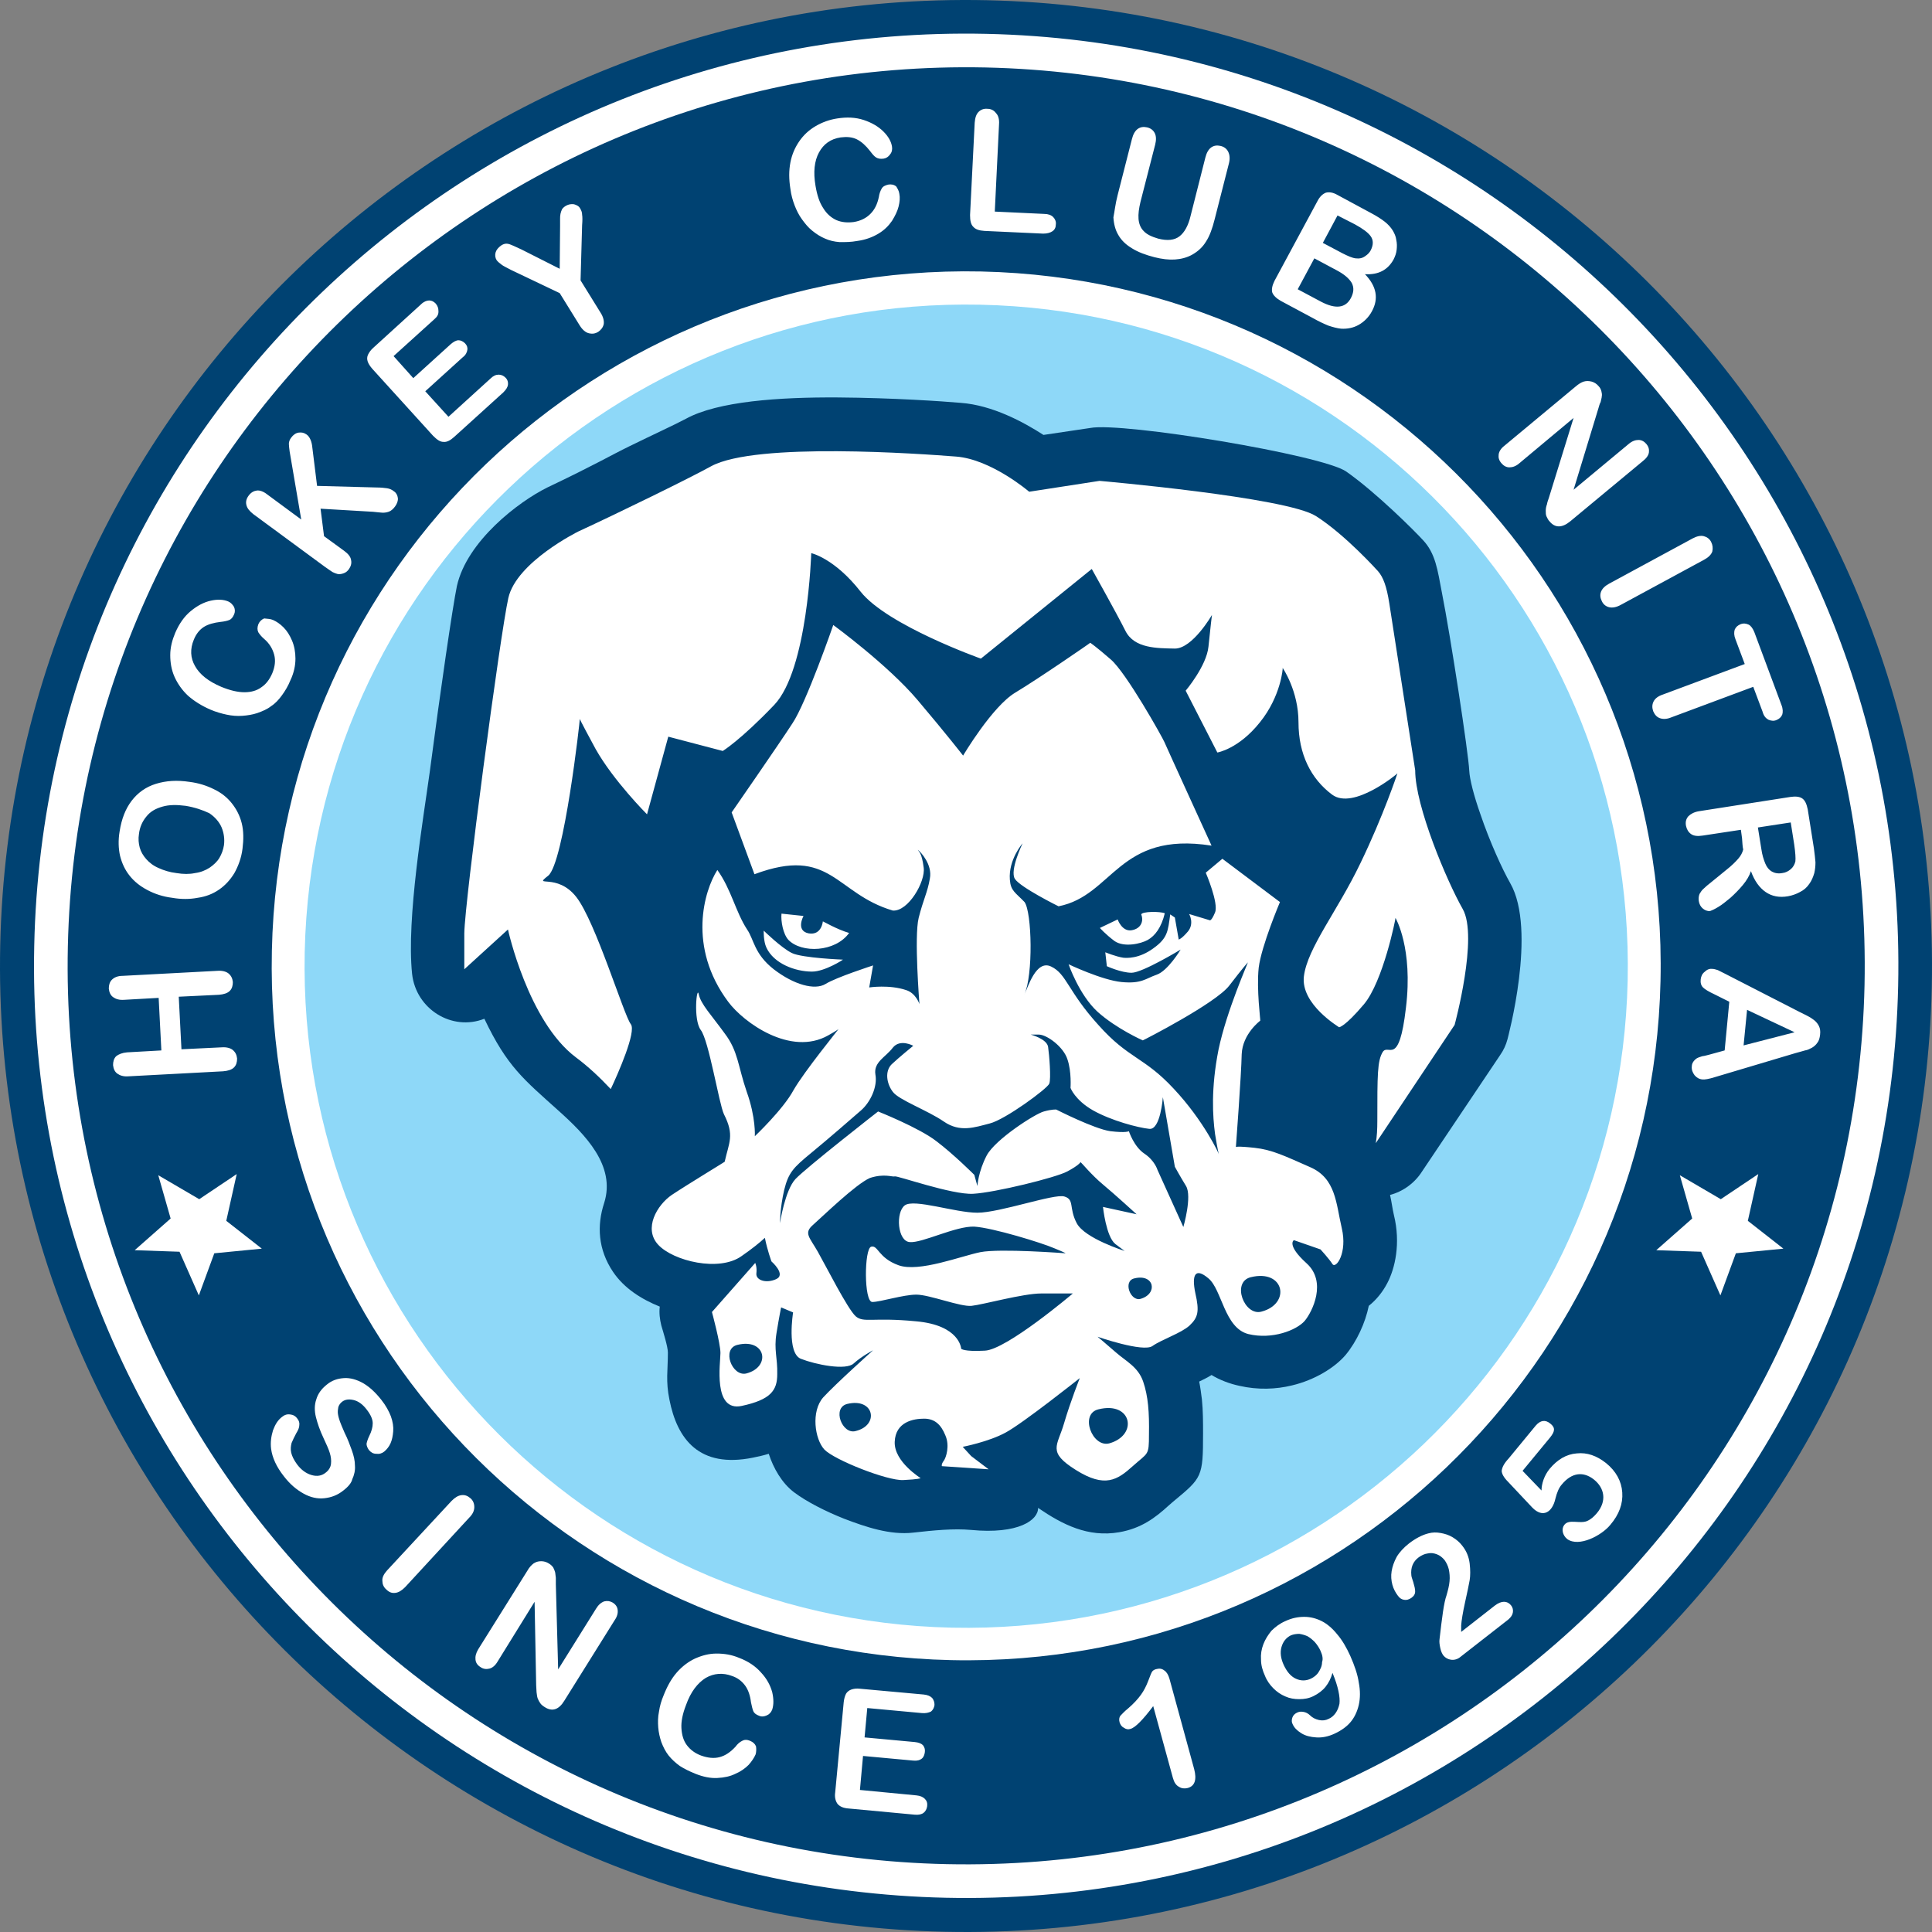
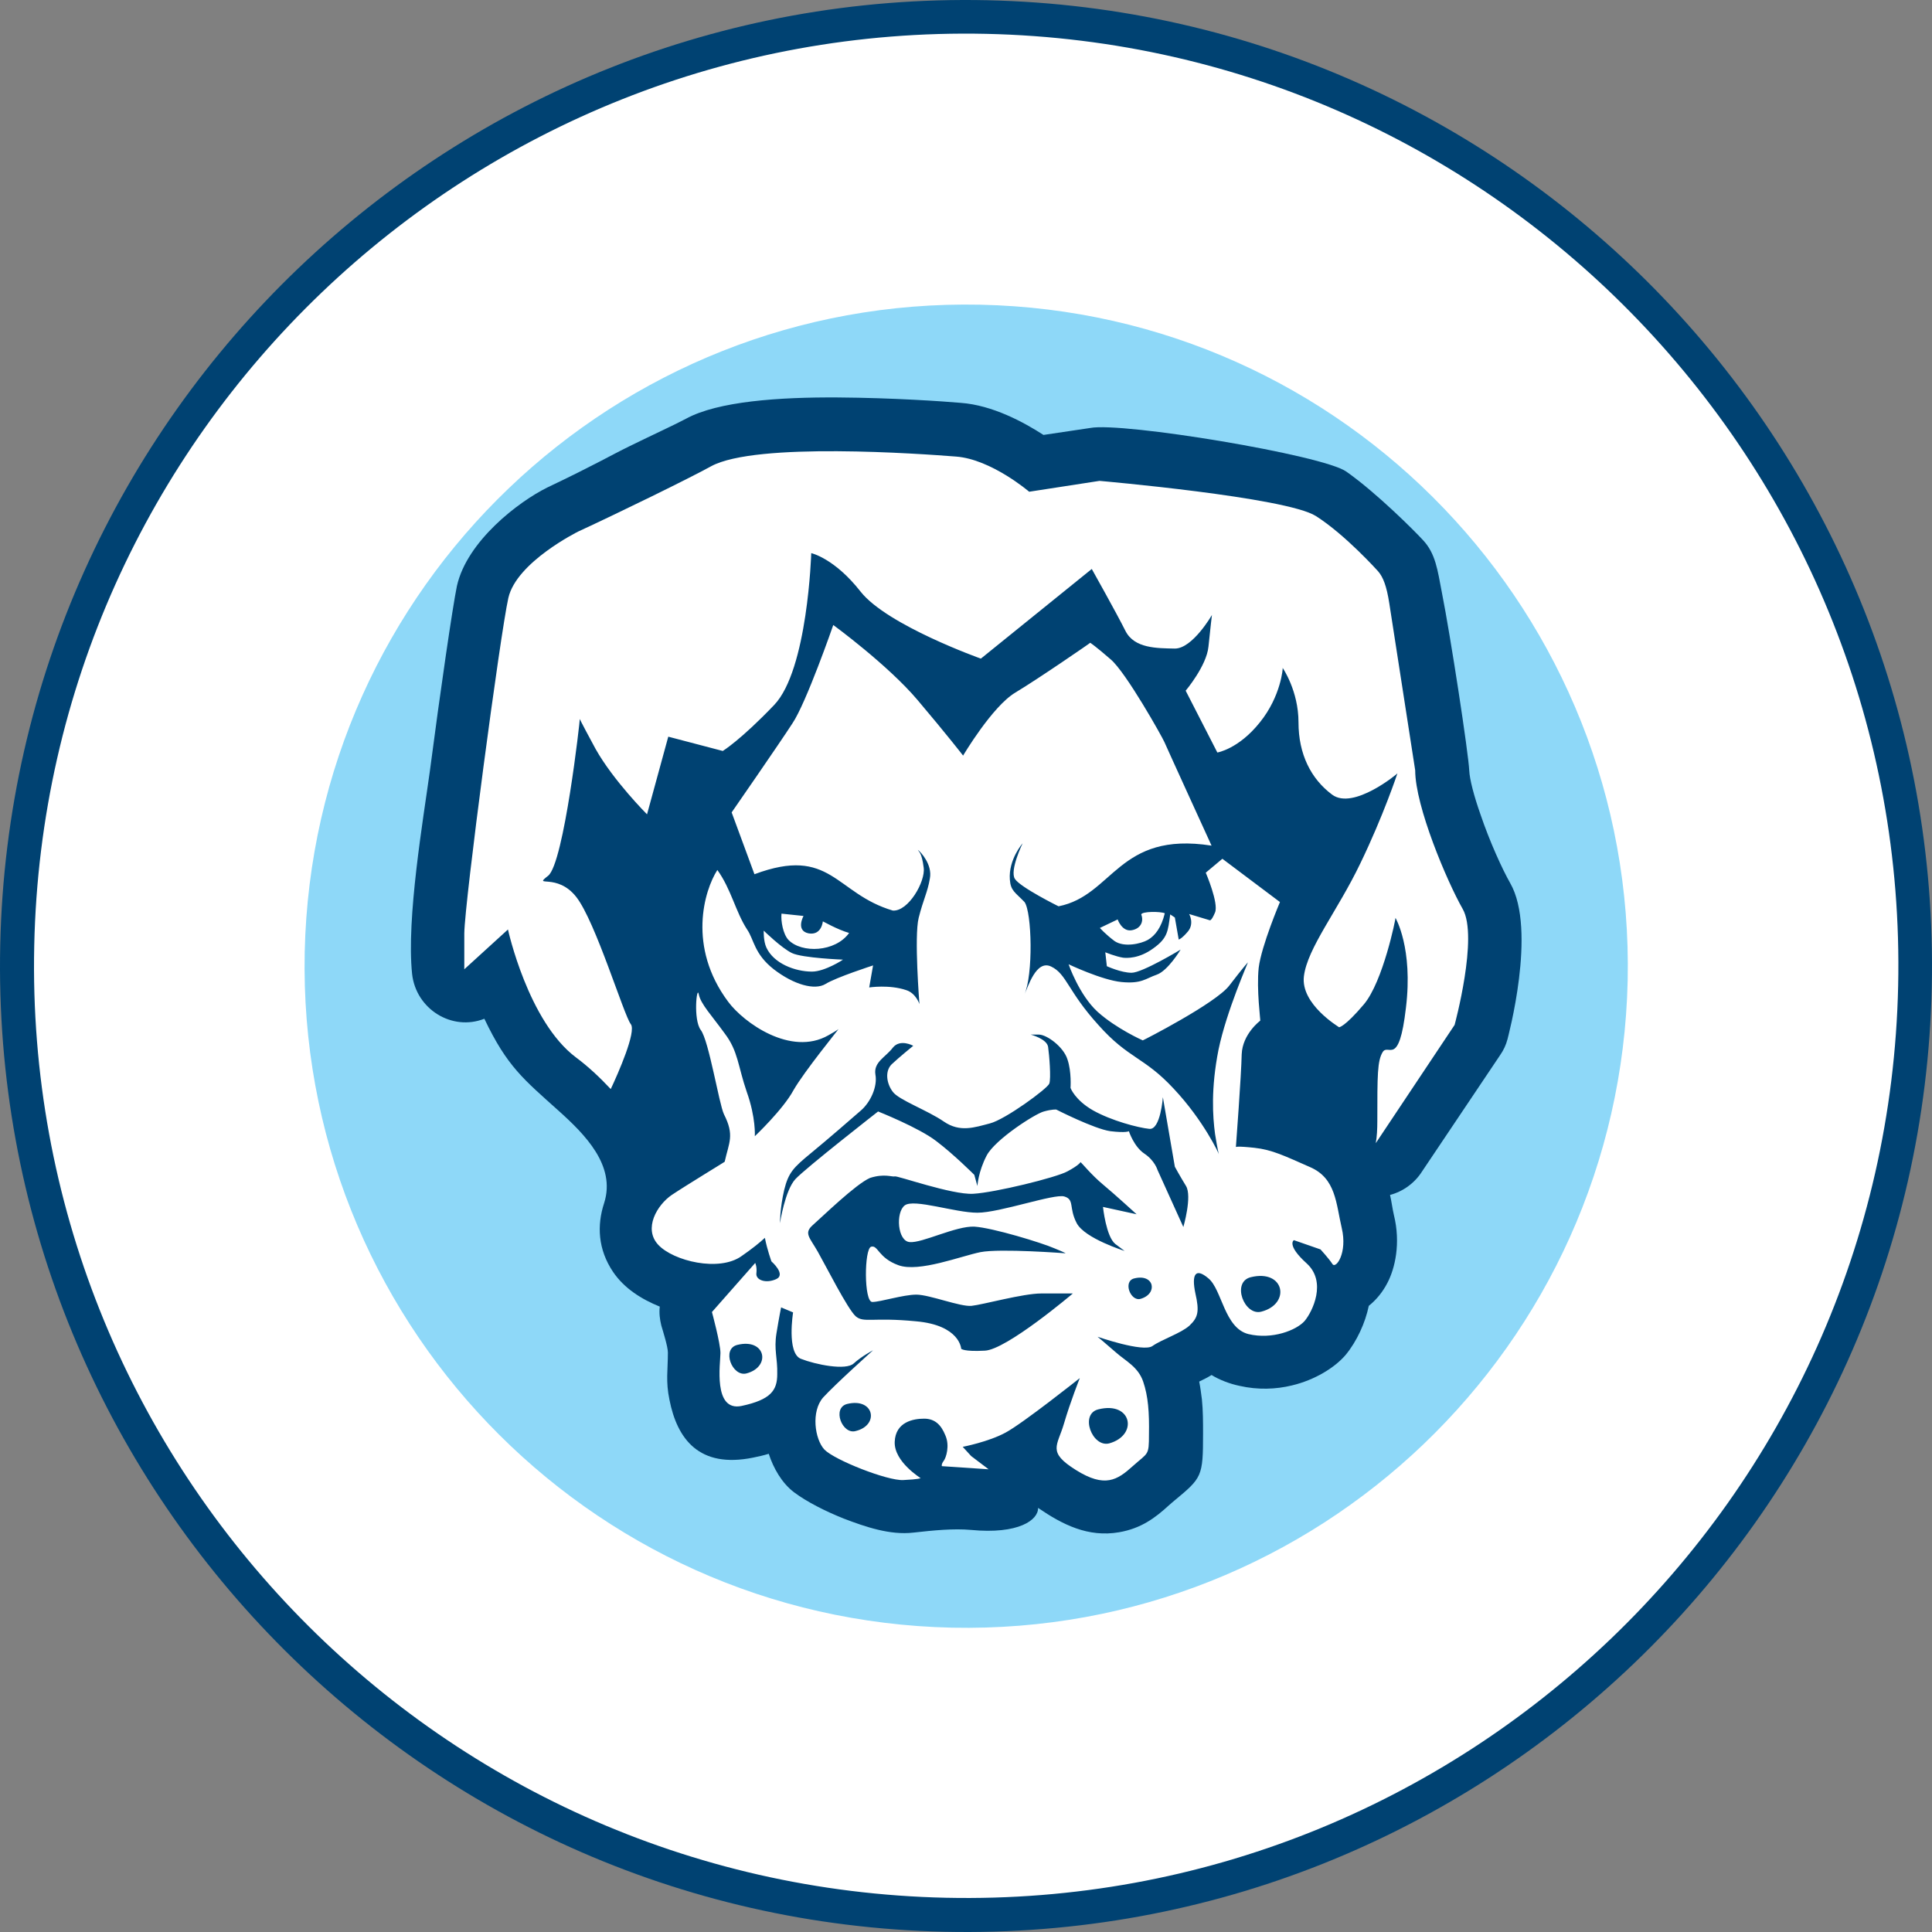
<svg xmlns="http://www.w3.org/2000/svg" width="50" height="50" viewBox="0 0 50 50" fill="none">
  <rect x="0" y="0" width="50" height="50" fill="#808080" stroke="none" />
  <g clip-path="url(#clip0)">
    <path fill-rule="evenodd" clip-rule="evenodd" d="M25.545 0.006C39.334 0.306 50.294 11.755 49.994 25.545C49.694 39.334 38.245 50.294 24.455 49.994C10.676 49.694 -0.294 38.245 0.006 24.455C0.306 10.666 11.755 -0.294 25.545 0.006Z" fill="#004272" />
    <path fill-rule="evenodd" clip-rule="evenodd" d="M25.525 0.876C38.834 1.166 49.414 12.206 49.124 25.515C48.834 38.824 37.794 49.404 24.485 49.114C11.175 48.824 0.596 37.785 0.886 24.475C1.166 11.166 12.216 0.586 25.525 0.876Z" fill="white" />
-     <path fill-rule="evenodd" clip-rule="evenodd" d="M25.505 1.746C38.344 2.026 48.524 12.655 48.254 25.495C47.974 38.334 37.344 48.514 24.505 48.244C11.655 47.974 1.476 37.334 1.756 24.495C2.036 11.655 12.665 1.476 25.505 1.746Z" fill="#004272" />
    <path fill-rule="evenodd" clip-rule="evenodd" d="M25.395 7.026C35.315 7.246 43.194 15.455 42.974 25.385C42.754 35.305 34.535 43.184 24.615 42.964C14.695 42.744 6.816 34.535 7.036 24.605C7.246 14.685 15.465 6.816 25.395 7.026Z" fill="white" />
    <path fill-rule="evenodd" clip-rule="evenodd" d="M25.375 7.886C15.925 7.686 8.096 15.175 7.886 24.635C7.686 34.085 15.175 41.914 24.635 42.124C34.085 42.324 41.914 34.835 42.124 25.375C42.324 15.915 34.825 8.086 25.375 7.886Z" fill="#8ED8F8" />
    <path d="M45.214 26.135L45.124 27.055L46.444 26.715L45.214 26.135ZM44.234 27.295L44.634 27.185L44.754 25.925L44.374 25.735C44.224 25.665 44.124 25.605 44.074 25.555C44.024 25.505 44.004 25.435 44.014 25.345C44.024 25.265 44.054 25.195 44.124 25.145C44.184 25.085 44.254 25.065 44.324 25.075C44.364 25.075 44.414 25.095 44.454 25.105C44.494 25.125 44.554 25.155 44.634 25.195L46.564 26.185C46.624 26.215 46.684 26.245 46.764 26.285C46.844 26.325 46.904 26.365 46.954 26.405C47.004 26.445 47.044 26.495 47.074 26.555C47.104 26.615 47.114 26.685 47.104 26.775C47.094 26.865 47.074 26.935 47.034 26.985C46.994 27.045 46.944 27.085 46.894 27.115C46.834 27.145 46.784 27.175 46.714 27.185C46.654 27.205 46.564 27.225 46.464 27.255L44.384 27.875C44.224 27.925 44.114 27.945 44.044 27.935C43.974 27.925 43.914 27.895 43.854 27.825C43.804 27.755 43.774 27.685 43.784 27.595C43.784 27.545 43.804 27.505 43.824 27.475C43.844 27.445 43.874 27.415 43.904 27.395C43.934 27.375 43.984 27.355 44.054 27.335C44.134 27.325 44.184 27.305 44.234 27.295ZM46.434 21.855L46.344 21.285L45.494 21.415L45.584 21.975C45.604 22.125 45.644 22.245 45.684 22.345C45.724 22.445 45.784 22.515 45.854 22.555C45.924 22.595 46.014 22.615 46.124 22.595C46.214 22.585 46.284 22.545 46.344 22.495C46.404 22.445 46.444 22.375 46.464 22.295C46.474 22.215 46.464 22.065 46.434 21.855ZM45.084 21.695L45.054 21.475L44.064 21.625C43.934 21.645 43.834 21.635 43.764 21.585C43.694 21.535 43.654 21.465 43.634 21.375C43.614 21.275 43.634 21.195 43.694 21.125C43.754 21.065 43.844 21.015 43.964 20.995L46.334 20.625C46.464 20.605 46.574 20.615 46.644 20.665C46.714 20.715 46.754 20.805 46.784 20.945L46.944 21.955C46.964 22.095 46.974 22.215 46.984 22.315C46.984 22.415 46.974 22.505 46.954 22.595C46.924 22.695 46.884 22.795 46.824 22.875C46.764 22.965 46.684 23.035 46.584 23.085C46.494 23.135 46.384 23.175 46.274 23.195C46.044 23.235 45.854 23.195 45.694 23.085C45.534 22.975 45.404 22.795 45.314 22.545C45.274 22.665 45.204 22.785 45.104 22.905C45.004 23.025 44.894 23.135 44.784 23.235C44.664 23.335 44.564 23.415 44.464 23.475C44.364 23.535 44.294 23.565 44.264 23.575C44.224 23.585 44.184 23.575 44.134 23.555C44.094 23.535 44.054 23.505 44.024 23.465C43.994 23.425 43.974 23.375 43.964 23.315C43.954 23.245 43.964 23.185 43.984 23.135C44.014 23.085 44.044 23.035 44.094 22.995C44.134 22.955 44.204 22.895 44.294 22.825L44.674 22.515C44.814 22.405 44.914 22.305 44.984 22.225C45.054 22.145 45.094 22.065 45.114 21.985C45.094 21.905 45.094 21.805 45.084 21.695ZM45.614 18.415L45.374 17.775L43.254 18.565C43.134 18.615 43.034 18.615 42.954 18.585C42.874 18.555 42.824 18.495 42.784 18.405C42.754 18.315 42.754 18.235 42.794 18.155C42.834 18.075 42.914 18.015 43.034 17.975L45.154 17.185L44.914 16.545C44.874 16.445 44.874 16.365 44.894 16.295C44.924 16.225 44.974 16.185 45.044 16.155C45.124 16.125 45.184 16.135 45.254 16.165C45.314 16.195 45.364 16.265 45.404 16.365L46.104 18.245C46.144 18.345 46.144 18.435 46.124 18.495C46.094 18.565 46.044 18.605 45.974 18.635C45.904 18.665 45.834 18.655 45.764 18.625C45.694 18.585 45.644 18.525 45.614 18.415ZM41.644 15.105L43.804 13.935C43.914 13.876 44.014 13.855 44.094 13.876C44.174 13.896 44.244 13.945 44.284 14.025C44.324 14.105 44.334 14.185 44.314 14.275C44.284 14.355 44.214 14.425 44.104 14.485L41.944 15.655C41.834 15.715 41.734 15.735 41.644 15.715C41.564 15.695 41.494 15.645 41.454 15.555C41.414 15.475 41.404 15.395 41.434 15.315C41.464 15.235 41.534 15.165 41.644 15.105ZM41.364 10.576L40.724 12.675L42.144 11.495C42.234 11.416 42.324 11.386 42.404 11.386C42.484 11.386 42.554 11.426 42.604 11.486C42.664 11.556 42.684 11.626 42.674 11.706C42.664 11.786 42.604 11.866 42.514 11.935L40.634 13.495C40.424 13.665 40.244 13.665 40.104 13.495C40.064 13.456 40.044 13.405 40.024 13.366C40.004 13.325 40.004 13.275 40.004 13.216C40.004 13.165 40.014 13.105 40.034 13.056C40.044 12.995 40.064 12.945 40.084 12.886L40.724 10.816L39.324 11.986C39.234 12.066 39.144 12.095 39.064 12.095C38.984 12.095 38.914 12.056 38.855 11.986C38.794 11.915 38.775 11.845 38.785 11.765C38.794 11.685 38.844 11.605 38.934 11.536L40.774 10.006C40.854 9.936 40.924 9.896 40.984 9.876C41.054 9.856 41.114 9.856 41.194 9.876C41.264 9.896 41.324 9.936 41.374 9.996C41.414 10.036 41.434 10.086 41.444 10.126C41.454 10.166 41.464 10.216 41.454 10.256C41.454 10.296 41.434 10.346 41.424 10.406C41.394 10.456 41.384 10.516 41.364 10.576ZM34.615 5.576L34.235 6.286L34.745 6.556C34.885 6.626 34.995 6.676 35.085 6.686C35.175 6.696 35.255 6.686 35.335 6.626C35.395 6.586 35.445 6.536 35.475 6.476C35.545 6.336 35.545 6.216 35.475 6.116C35.405 6.016 35.265 5.916 35.065 5.806L34.615 5.576ZM34.595 6.996L34.015 6.686L33.585 7.486L34.185 7.806C34.565 8.006 34.825 7.976 34.965 7.706C35.035 7.566 35.045 7.446 34.985 7.326C34.915 7.206 34.785 7.096 34.595 6.996ZM33.985 8.236L33.145 7.786C33.025 7.716 32.955 7.646 32.925 7.566C32.905 7.486 32.925 7.386 32.985 7.266L34.095 5.206C34.155 5.086 34.235 5.016 34.315 4.986C34.395 4.966 34.495 4.976 34.615 5.046L35.505 5.526C35.635 5.596 35.745 5.666 35.835 5.736C35.925 5.806 35.995 5.886 36.045 5.966C36.085 6.036 36.125 6.116 36.135 6.206C36.155 6.296 36.155 6.376 36.145 6.466C36.135 6.556 36.105 6.636 36.065 6.716C35.915 6.986 35.675 7.116 35.325 7.096C35.625 7.406 35.685 7.726 35.505 8.056C35.425 8.206 35.305 8.326 35.165 8.406C35.025 8.486 34.865 8.516 34.705 8.506C34.605 8.496 34.495 8.466 34.375 8.426C34.255 8.376 34.125 8.316 33.985 8.236ZM28.925 5.046L29.295 3.596C29.325 3.476 29.375 3.386 29.445 3.336C29.515 3.286 29.595 3.276 29.685 3.296C29.775 3.316 29.845 3.366 29.885 3.446C29.925 3.526 29.925 3.626 29.895 3.746L29.515 5.226C29.475 5.396 29.455 5.536 29.465 5.666C29.475 5.786 29.515 5.896 29.595 5.976C29.675 6.066 29.805 6.126 29.975 6.176C30.215 6.236 30.395 6.216 30.525 6.116C30.655 6.016 30.755 5.836 30.815 5.576L31.195 4.076C31.225 3.956 31.275 3.866 31.345 3.816C31.415 3.766 31.495 3.756 31.585 3.776C31.675 3.796 31.745 3.846 31.785 3.926C31.825 4.006 31.835 4.106 31.805 4.226L31.435 5.676C31.375 5.916 31.305 6.106 31.215 6.246C31.125 6.396 31.005 6.506 30.845 6.596C30.715 6.666 30.565 6.706 30.405 6.716C30.245 6.726 30.075 6.706 29.875 6.656C29.645 6.596 29.455 6.526 29.295 6.426C29.145 6.336 29.025 6.226 28.945 6.086C28.865 5.956 28.825 5.796 28.815 5.626C28.845 5.476 28.865 5.276 28.925 5.046ZM25.855 3.216L25.745 5.476L27.025 5.536C27.125 5.536 27.205 5.566 27.255 5.616C27.305 5.666 27.335 5.736 27.325 5.806C27.325 5.886 27.295 5.946 27.235 5.986C27.175 6.026 27.095 6.046 26.995 6.046L25.475 5.976C25.335 5.966 25.245 5.936 25.185 5.866C25.125 5.806 25.105 5.706 25.105 5.566L25.225 3.176C25.235 3.046 25.265 2.956 25.325 2.896C25.385 2.836 25.465 2.806 25.555 2.816C25.645 2.816 25.725 2.856 25.775 2.926C25.835 2.986 25.865 3.086 25.855 3.216ZM23.275 5.016C23.295 5.116 23.285 5.226 23.255 5.346C23.225 5.466 23.165 5.586 23.085 5.716C22.995 5.846 22.885 5.956 22.735 6.046C22.585 6.136 22.405 6.206 22.185 6.236C22.025 6.266 21.875 6.266 21.735 6.266C21.595 6.256 21.465 6.226 21.355 6.176C21.235 6.126 21.125 6.056 21.015 5.966C20.915 5.886 20.835 5.786 20.755 5.676C20.675 5.566 20.615 5.446 20.565 5.316C20.515 5.186 20.475 5.046 20.455 4.886C20.415 4.636 20.415 4.416 20.455 4.206C20.495 3.996 20.575 3.816 20.685 3.656C20.795 3.496 20.935 3.366 21.105 3.266C21.275 3.166 21.465 3.096 21.665 3.066C21.915 3.026 22.145 3.036 22.355 3.106C22.565 3.176 22.735 3.276 22.865 3.406C22.995 3.536 23.065 3.666 23.085 3.796C23.095 3.866 23.085 3.936 23.035 3.996C22.995 4.056 22.935 4.096 22.865 4.106C22.785 4.116 22.725 4.106 22.675 4.076C22.625 4.046 22.575 3.986 22.515 3.906C22.405 3.766 22.295 3.666 22.175 3.606C22.055 3.546 21.915 3.536 21.755 3.556C21.495 3.596 21.315 3.726 21.195 3.946C21.075 4.166 21.045 4.456 21.105 4.806C21.145 5.046 21.205 5.236 21.305 5.386C21.395 5.536 21.515 5.636 21.645 5.696C21.785 5.756 21.935 5.766 22.095 5.746C22.275 5.716 22.415 5.646 22.525 5.536C22.635 5.426 22.705 5.286 22.745 5.096C22.755 5.016 22.785 4.936 22.815 4.886C22.845 4.826 22.905 4.796 22.995 4.776C23.065 4.766 23.135 4.776 23.195 4.826C23.225 4.876 23.265 4.936 23.275 5.016ZM15.005 8.426L14.485 7.586L13.226 6.986C13.116 6.926 13.025 6.886 12.976 6.846C12.925 6.806 12.886 6.776 12.855 6.736C12.816 6.676 12.806 6.606 12.825 6.536C12.845 6.466 12.896 6.406 12.966 6.356C13.036 6.306 13.105 6.296 13.175 6.316C13.236 6.336 13.345 6.386 13.495 6.456L14.485 6.956L14.495 5.846C14.495 5.776 14.495 5.726 14.495 5.676C14.495 5.626 14.495 5.586 14.505 5.536C14.515 5.496 14.525 5.456 14.545 5.416C14.565 5.386 14.595 5.356 14.645 5.326C14.715 5.286 14.785 5.276 14.855 5.286C14.925 5.306 14.985 5.336 15.015 5.396C15.045 5.446 15.065 5.496 15.065 5.556C15.075 5.616 15.075 5.706 15.065 5.826L15.025 7.256L15.545 8.096C15.615 8.206 15.635 8.306 15.625 8.386C15.605 8.476 15.555 8.536 15.485 8.586C15.405 8.636 15.325 8.646 15.245 8.626C15.155 8.606 15.075 8.536 15.005 8.426ZM11.236 8.266L10.186 9.216L10.696 9.786L11.666 8.906C11.736 8.846 11.806 8.806 11.866 8.806C11.925 8.806 11.986 8.836 12.036 8.886C12.085 8.936 12.105 8.996 12.095 9.056C12.085 9.116 12.056 9.186 11.976 9.246L11.006 10.126L11.606 10.786L12.695 9.796C12.765 9.726 12.835 9.696 12.905 9.696C12.976 9.696 13.036 9.726 13.085 9.776C13.136 9.826 13.155 9.896 13.146 9.956C13.136 10.026 13.095 10.086 13.025 10.156L11.756 11.306C11.656 11.396 11.566 11.446 11.476 11.436C11.386 11.436 11.306 11.376 11.206 11.276L9.636 9.546C9.576 9.476 9.536 9.416 9.516 9.356C9.496 9.296 9.496 9.236 9.526 9.176C9.556 9.116 9.596 9.056 9.666 8.996L10.896 7.876C10.966 7.806 11.046 7.776 11.106 7.776C11.176 7.776 11.226 7.806 11.276 7.856C11.326 7.916 11.346 7.976 11.346 8.036C11.356 8.136 11.316 8.196 11.236 8.266ZM6.916 12.796L7.796 13.445L7.496 11.685C7.486 11.605 7.476 11.536 7.476 11.486C7.476 11.436 7.496 11.376 7.536 11.326C7.586 11.256 7.656 11.206 7.726 11.196C7.806 11.186 7.866 11.196 7.936 11.246C8.006 11.296 8.056 11.396 8.076 11.525L8.206 12.575L9.746 12.616C9.856 12.616 9.946 12.626 10.016 12.636C10.086 12.646 10.146 12.675 10.196 12.716C10.256 12.755 10.286 12.816 10.296 12.886C10.306 12.956 10.276 13.036 10.226 13.105C10.176 13.175 10.116 13.226 10.056 13.245C9.996 13.265 9.926 13.275 9.856 13.265C9.786 13.255 9.716 13.255 9.656 13.245L8.296 13.165L8.386 13.876L8.906 14.255C9.016 14.335 9.076 14.415 9.086 14.495C9.106 14.585 9.076 14.665 9.026 14.735C8.996 14.775 8.956 14.815 8.896 14.835C8.846 14.855 8.786 14.865 8.736 14.855C8.696 14.845 8.646 14.825 8.606 14.805C8.566 14.775 8.496 14.735 8.416 14.675L6.556 13.306C6.456 13.226 6.396 13.155 6.376 13.066C6.356 12.986 6.376 12.905 6.436 12.825C6.496 12.745 6.566 12.706 6.646 12.695C6.716 12.685 6.816 12.716 6.916 12.796ZM7.066 16.045C7.156 16.085 7.246 16.145 7.336 16.235C7.426 16.325 7.496 16.435 7.556 16.575C7.616 16.715 7.646 16.875 7.646 17.045C7.646 17.225 7.606 17.415 7.516 17.605C7.456 17.755 7.376 17.885 7.296 17.995C7.216 18.105 7.126 18.205 7.016 18.275C6.916 18.355 6.796 18.405 6.656 18.455C6.536 18.495 6.406 18.515 6.276 18.525C6.146 18.535 6.006 18.525 5.866 18.495C5.726 18.465 5.586 18.425 5.446 18.365C5.216 18.265 5.026 18.145 4.866 18.005C4.716 17.865 4.596 17.695 4.516 17.515C4.436 17.335 4.406 17.145 4.406 16.955C4.406 16.755 4.456 16.565 4.536 16.375C4.636 16.145 4.766 15.955 4.936 15.815C5.106 15.675 5.276 15.585 5.456 15.545C5.636 15.505 5.786 15.515 5.906 15.565C5.976 15.595 6.016 15.645 6.056 15.705C6.086 15.775 6.086 15.845 6.056 15.905C6.026 15.975 5.986 16.025 5.936 16.045C5.886 16.065 5.806 16.085 5.706 16.095C5.536 16.115 5.386 16.155 5.276 16.225C5.166 16.295 5.076 16.405 5.016 16.555C4.916 16.795 4.926 17.025 5.046 17.235C5.166 17.455 5.396 17.635 5.726 17.775C5.946 17.865 6.146 17.915 6.326 17.915C6.496 17.915 6.646 17.875 6.766 17.785C6.886 17.705 6.976 17.585 7.046 17.425C7.116 17.255 7.136 17.095 7.096 16.945C7.056 16.795 6.976 16.655 6.836 16.535C6.766 16.475 6.726 16.425 6.686 16.365C6.656 16.305 6.656 16.235 6.686 16.155C6.716 16.085 6.766 16.035 6.836 16.005C6.926 16.015 6.996 16.015 7.066 16.045ZM4.806 20.855C4.576 20.825 4.376 20.825 4.206 20.875C4.026 20.925 3.886 21.005 3.786 21.135C3.686 21.255 3.616 21.405 3.596 21.585C3.576 21.705 3.586 21.825 3.616 21.935C3.646 22.045 3.706 22.145 3.786 22.235C3.866 22.325 3.966 22.405 4.106 22.465C4.236 22.525 4.396 22.575 4.566 22.595C4.746 22.625 4.906 22.625 5.046 22.595C5.196 22.575 5.316 22.525 5.426 22.455C5.526 22.385 5.616 22.305 5.676 22.205C5.736 22.105 5.776 21.995 5.796 21.875C5.816 21.715 5.796 21.565 5.736 21.415C5.676 21.275 5.566 21.145 5.416 21.045C5.246 20.965 5.046 20.895 4.806 20.855ZM3.096 21.515C3.146 21.195 3.246 20.935 3.406 20.725C3.566 20.515 3.776 20.365 4.036 20.285C4.296 20.205 4.576 20.185 4.906 20.235C5.146 20.265 5.356 20.335 5.536 20.425C5.726 20.515 5.876 20.635 5.996 20.785C6.116 20.935 6.206 21.105 6.256 21.305C6.306 21.505 6.306 21.725 6.276 21.965C6.246 22.205 6.166 22.415 6.066 22.595C5.956 22.775 5.826 22.915 5.666 23.025C5.506 23.135 5.326 23.205 5.116 23.235C4.906 23.275 4.686 23.275 4.456 23.235C4.216 23.205 4.006 23.135 3.816 23.035C3.626 22.935 3.476 22.815 3.356 22.665C3.236 22.515 3.156 22.345 3.106 22.145C3.066 21.965 3.056 21.745 3.096 21.515ZM3.286 27.235L4.176 27.185L4.106 25.825L3.216 25.875C3.086 25.885 2.996 25.855 2.926 25.805C2.856 25.755 2.826 25.675 2.816 25.585C2.816 25.495 2.836 25.415 2.896 25.355C2.956 25.295 3.046 25.255 3.176 25.255L5.626 25.125C5.756 25.115 5.856 25.145 5.916 25.195C5.986 25.255 6.016 25.325 6.026 25.415C6.026 25.505 6.006 25.585 5.946 25.645C5.886 25.705 5.786 25.735 5.666 25.745L4.626 25.795L4.696 27.155L5.736 27.105C5.866 27.095 5.966 27.125 6.026 27.175C6.096 27.235 6.126 27.305 6.136 27.395C6.136 27.485 6.116 27.565 6.056 27.625C5.996 27.685 5.896 27.715 5.776 27.725L3.326 27.855C3.196 27.865 3.106 27.835 3.036 27.785C2.966 27.735 2.936 27.655 2.926 27.565C2.926 27.475 2.946 27.395 3.006 27.335C3.066 27.285 3.166 27.245 3.286 27.235ZM5.156 31.035L6.126 30.385L5.856 31.595L6.776 32.315L5.546 32.435L5.146 33.525L4.646 32.395L3.486 32.355L4.416 31.535L4.096 30.415L5.156 31.035ZM44.534 31.035L45.504 30.385L45.234 31.595L46.154 32.315L44.924 32.435L44.524 33.525L44.024 32.395L42.864 32.355L43.794 31.535L43.474 30.415L44.534 31.035ZM37.815 42.234L38.684 41.554C38.775 41.484 38.855 41.454 38.924 41.454C38.994 41.454 39.054 41.484 39.104 41.544C39.144 41.594 39.164 41.654 39.154 41.724C39.144 41.794 39.104 41.854 39.034 41.914L37.804 42.874C37.724 42.944 37.635 42.964 37.554 42.954C37.474 42.944 37.404 42.904 37.355 42.844C37.325 42.804 37.294 42.744 37.275 42.654C37.255 42.564 37.245 42.484 37.255 42.424C37.285 42.154 37.315 41.914 37.344 41.714C37.374 41.514 37.404 41.374 37.434 41.294C37.474 41.154 37.505 41.034 37.514 40.924C37.525 40.814 37.514 40.704 37.495 40.614C37.474 40.524 37.434 40.444 37.385 40.374C37.325 40.304 37.264 40.254 37.184 40.224C37.105 40.194 37.025 40.184 36.944 40.204C36.864 40.214 36.785 40.254 36.715 40.304C36.565 40.414 36.505 40.574 36.525 40.764C36.525 40.794 36.544 40.854 36.575 40.944C36.605 41.044 36.624 41.124 36.624 41.184C36.624 41.254 36.594 41.304 36.525 41.354C36.465 41.394 36.404 41.414 36.345 41.404C36.275 41.394 36.225 41.364 36.175 41.294C36.115 41.214 36.065 41.124 36.035 41.014C36.005 40.904 35.995 40.784 36.015 40.664C36.035 40.544 36.075 40.424 36.145 40.294C36.215 40.174 36.325 40.054 36.465 39.944C36.635 39.814 36.804 39.724 36.965 39.684C37.075 39.654 37.175 39.654 37.285 39.674C37.395 39.694 37.495 39.724 37.594 39.784C37.694 39.844 37.775 39.914 37.844 40.004C37.955 40.144 38.014 40.294 38.035 40.464C38.054 40.634 38.054 40.774 38.035 40.894C38.014 41.014 37.974 41.204 37.914 41.474C37.855 41.744 37.825 41.934 37.815 42.064C37.815 42.114 37.815 42.174 37.815 42.234ZM34.175 42.724C34.135 42.634 34.085 42.564 34.025 42.494C33.965 42.434 33.905 42.384 33.835 42.344C33.765 42.314 33.695 42.294 33.625 42.284C33.555 42.284 33.475 42.294 33.405 42.324C33.285 42.384 33.205 42.484 33.165 42.624C33.125 42.764 33.145 42.924 33.225 43.094C33.305 43.264 33.405 43.384 33.535 43.444C33.665 43.504 33.795 43.504 33.925 43.444C34.005 43.404 34.075 43.354 34.125 43.274C34.175 43.194 34.215 43.114 34.215 43.014C34.245 42.934 34.225 42.834 34.175 42.724ZM34.485 43.294C34.445 43.434 34.385 43.554 34.305 43.654C34.225 43.754 34.115 43.834 33.995 43.894C33.875 43.954 33.755 43.974 33.625 43.974C33.495 43.974 33.375 43.954 33.265 43.904C33.145 43.854 33.045 43.784 32.955 43.694C32.865 43.604 32.785 43.494 32.735 43.364C32.675 43.234 32.635 43.094 32.635 42.954C32.625 42.814 32.645 42.684 32.695 42.554C32.745 42.424 32.815 42.314 32.905 42.204C33.005 42.104 33.125 42.014 33.265 41.954C33.435 41.874 33.595 41.844 33.755 41.844C33.915 41.844 34.065 41.884 34.205 41.954C34.345 42.024 34.485 42.144 34.605 42.294C34.735 42.444 34.845 42.634 34.945 42.854C35.055 43.104 35.135 43.334 35.165 43.544C35.205 43.754 35.205 43.944 35.165 44.124C35.125 44.294 35.055 44.444 34.955 44.564C34.855 44.684 34.715 44.784 34.545 44.864C34.375 44.944 34.215 44.974 34.065 44.964C33.915 44.954 33.785 44.924 33.675 44.854C33.565 44.784 33.495 44.714 33.455 44.624C33.425 44.574 33.425 44.514 33.445 44.454C33.465 44.394 33.505 44.354 33.565 44.324C33.625 44.294 33.675 44.294 33.735 44.304C33.795 44.314 33.855 44.344 33.905 44.394C33.965 44.454 34.045 44.494 34.135 44.514C34.225 44.534 34.305 44.524 34.385 44.484C34.455 44.454 34.515 44.404 34.565 44.334C34.615 44.264 34.645 44.184 34.665 44.094C34.685 43.924 34.635 43.654 34.485 43.294ZM30.355 46.014L29.845 44.154C29.575 44.514 29.375 44.714 29.255 44.744C29.195 44.764 29.145 44.754 29.085 44.714C29.025 44.684 28.995 44.634 28.975 44.574C28.955 44.504 28.965 44.444 28.995 44.404C29.035 44.364 29.095 44.294 29.195 44.214C29.335 44.094 29.445 43.974 29.525 43.864C29.605 43.754 29.665 43.634 29.715 43.504C29.765 43.374 29.795 43.294 29.815 43.264C29.835 43.234 29.875 43.204 29.935 43.194C30.005 43.174 30.075 43.184 30.135 43.234C30.195 43.274 30.235 43.344 30.265 43.444L30.905 45.784C30.975 46.054 30.925 46.224 30.735 46.274C30.655 46.294 30.575 46.284 30.515 46.244C30.435 46.204 30.385 46.124 30.355 46.014ZM23.855 44.334L22.445 44.204L22.375 44.964L23.675 45.084C23.775 45.094 23.845 45.124 23.885 45.164C23.925 45.214 23.945 45.274 23.935 45.344C23.925 45.414 23.905 45.474 23.855 45.514C23.805 45.554 23.735 45.574 23.635 45.564L22.335 45.444L22.255 46.324L23.715 46.464C23.815 46.474 23.885 46.504 23.935 46.554C23.985 46.604 24.005 46.664 23.995 46.744C23.985 46.814 23.955 46.874 23.905 46.914C23.855 46.954 23.775 46.974 23.675 46.964L21.965 46.804C21.825 46.794 21.735 46.754 21.675 46.684C21.625 46.614 21.595 46.514 21.615 46.384L21.835 44.054C21.845 43.964 21.865 43.894 21.895 43.834C21.925 43.784 21.975 43.744 22.035 43.724C22.095 43.704 22.165 43.694 22.255 43.704L23.905 43.854C24.005 43.864 24.075 43.894 24.125 43.944C24.165 43.994 24.185 44.054 24.185 44.124C24.175 44.194 24.145 44.254 24.095 44.294C24.035 44.324 23.955 44.344 23.855 44.334ZM19.555 45.404C19.515 45.494 19.455 45.584 19.375 45.674C19.285 45.764 19.175 45.844 19.035 45.904C18.895 45.974 18.745 46.004 18.565 46.014C18.385 46.024 18.195 45.984 17.995 45.904C17.845 45.844 17.705 45.774 17.595 45.704C17.485 45.624 17.385 45.534 17.305 45.434C17.225 45.334 17.165 45.214 17.115 45.084C17.075 44.964 17.045 44.834 17.035 44.704C17.025 44.574 17.025 44.434 17.055 44.294C17.075 44.154 17.115 44.014 17.175 43.874C17.265 43.644 17.375 43.444 17.515 43.284C17.655 43.124 17.815 43.004 17.985 42.924C18.165 42.844 18.345 42.794 18.545 42.794C18.745 42.794 18.935 42.824 19.125 42.904C19.365 42.994 19.555 43.124 19.695 43.284C19.845 43.444 19.935 43.614 19.985 43.794C20.025 43.974 20.025 44.114 19.985 44.244C19.955 44.314 19.915 44.364 19.845 44.394C19.775 44.424 19.715 44.434 19.645 44.404C19.565 44.374 19.515 44.334 19.495 44.284C19.475 44.234 19.455 44.154 19.435 44.054C19.415 43.884 19.365 43.734 19.285 43.624C19.205 43.514 19.095 43.424 18.945 43.374C18.705 43.284 18.475 43.304 18.265 43.424C18.055 43.554 17.875 43.784 17.755 44.124C17.665 44.354 17.625 44.554 17.635 44.724C17.645 44.894 17.685 45.044 17.775 45.164C17.865 45.284 17.985 45.374 18.145 45.434C18.315 45.494 18.475 45.514 18.625 45.474C18.775 45.434 18.905 45.344 19.035 45.204C19.085 45.134 19.145 45.084 19.205 45.054C19.255 45.024 19.325 45.014 19.415 45.054C19.485 45.084 19.535 45.124 19.565 45.194C19.575 45.254 19.575 45.334 19.555 45.404ZM14.385 41.004L14.445 43.204L15.425 41.634C15.485 41.534 15.555 41.474 15.635 41.444C15.715 41.424 15.785 41.434 15.855 41.474C15.935 41.524 15.975 41.584 15.985 41.664C15.995 41.744 15.975 41.834 15.905 41.934L14.605 44.014C14.465 44.244 14.296 44.304 14.105 44.184C14.056 44.154 14.015 44.124 13.986 44.084C13.956 44.044 13.935 44.004 13.915 43.954C13.896 43.904 13.896 43.844 13.886 43.794C13.886 43.734 13.876 43.674 13.876 43.614L13.835 41.454L12.876 43.004C12.816 43.104 12.745 43.164 12.665 43.184C12.585 43.204 12.505 43.194 12.435 43.144C12.355 43.094 12.316 43.034 12.306 42.954C12.296 42.874 12.316 42.784 12.376 42.684L13.646 40.654C13.695 40.564 13.755 40.504 13.806 40.464C13.866 40.424 13.925 40.404 14.005 40.404C14.075 40.404 14.146 40.424 14.206 40.464C14.255 40.494 14.286 40.524 14.316 40.564C14.335 40.604 14.355 40.644 14.365 40.684C14.375 40.724 14.375 40.774 14.385 40.834C14.385 40.884 14.385 40.944 14.385 41.004ZM10.016 40.644L11.686 38.844C11.776 38.754 11.855 38.704 11.945 38.694C12.036 38.684 12.105 38.714 12.175 38.774C12.245 38.834 12.275 38.914 12.275 39.004C12.275 39.094 12.236 39.184 12.146 39.274L10.486 41.074C10.396 41.164 10.316 41.214 10.226 41.224C10.136 41.234 10.066 41.204 9.996 41.134C9.926 41.074 9.896 40.994 9.896 40.914C9.886 40.824 9.936 40.734 10.016 40.644ZM8.886 38.574C8.736 38.694 8.576 38.754 8.396 38.774C8.216 38.794 8.036 38.754 7.856 38.654C7.676 38.554 7.506 38.414 7.346 38.205C7.156 37.965 7.046 37.724 7.016 37.495C6.996 37.334 7.016 37.175 7.066 37.014C7.126 36.855 7.196 36.745 7.306 36.664C7.366 36.614 7.436 36.594 7.506 36.605C7.586 36.614 7.646 36.645 7.696 36.715C7.736 36.764 7.756 36.825 7.746 36.885C7.746 36.944 7.716 37.014 7.666 37.094C7.616 37.184 7.576 37.275 7.546 37.344C7.526 37.425 7.516 37.505 7.536 37.594C7.556 37.684 7.606 37.785 7.686 37.895C7.796 38.044 7.926 38.135 8.066 38.175C8.206 38.215 8.326 38.194 8.426 38.114C8.506 38.054 8.556 37.974 8.566 37.885C8.576 37.794 8.566 37.705 8.536 37.605C8.506 37.505 8.446 37.374 8.376 37.224C8.276 37.014 8.216 36.834 8.176 36.675C8.136 36.514 8.136 36.355 8.186 36.215C8.226 36.075 8.316 35.945 8.456 35.835C8.586 35.725 8.736 35.675 8.906 35.665C9.066 35.655 9.236 35.705 9.396 35.795C9.566 35.895 9.716 36.035 9.866 36.224C9.986 36.374 10.066 36.525 10.116 36.654C10.166 36.794 10.186 36.925 10.176 37.044C10.166 37.164 10.146 37.264 10.106 37.355C10.066 37.444 10.006 37.514 9.946 37.565C9.886 37.614 9.816 37.635 9.736 37.624C9.656 37.624 9.596 37.584 9.546 37.525C9.506 37.465 9.486 37.414 9.486 37.364C9.496 37.315 9.516 37.245 9.556 37.164C9.616 37.044 9.646 36.934 9.646 36.834C9.646 36.734 9.596 36.614 9.486 36.474C9.386 36.344 9.276 36.264 9.156 36.234C9.036 36.205 8.936 36.215 8.856 36.275C8.806 36.315 8.776 36.355 8.756 36.414C8.746 36.465 8.736 36.535 8.746 36.594C8.756 36.664 8.776 36.724 8.796 36.785C8.816 36.844 8.856 36.934 8.916 37.075C8.996 37.234 9.056 37.395 9.106 37.535C9.156 37.675 9.186 37.804 9.186 37.934C9.196 38.054 9.166 38.175 9.116 38.285C9.096 38.374 9.016 38.474 8.886 38.574ZM39.044 37.745L39.744 36.895C39.864 36.755 39.994 36.734 40.124 36.844C40.264 36.955 40.234 37.054 40.114 37.205L39.404 38.065L39.894 38.574C39.894 38.404 39.964 38.184 40.104 38.014C40.304 37.775 40.534 37.635 40.804 37.614C41.074 37.584 41.324 37.675 41.564 37.864C41.824 38.075 41.964 38.334 41.984 38.624C42.004 38.914 41.904 39.194 41.674 39.464C41.444 39.744 40.864 40.044 40.564 39.834C40.434 39.734 40.404 39.564 40.484 39.464C40.604 39.304 40.884 39.444 41.074 39.364C41.184 39.314 41.254 39.244 41.324 39.164C41.594 38.844 41.524 38.504 41.244 38.285C40.984 38.084 40.684 38.094 40.414 38.425C40.344 38.505 40.294 38.624 40.254 38.784C40.174 39.144 39.924 39.294 39.654 39.014L39.024 38.344C38.914 38.234 38.864 38.135 38.864 38.065C38.874 37.974 38.924 37.874 39.044 37.745Z" fill="white" />
    <path fill-rule="evenodd" clip-rule="evenodd" d="M37.314 15.325C37.544 16.485 38.004 19.495 38.024 19.945C38.034 20.165 38.144 20.595 38.314 21.075C38.554 21.785 38.884 22.505 39.084 22.855C39.784 24.075 39.014 26.885 39.014 26.895C38.974 27.045 38.914 27.175 38.824 27.305L36.804 30.315C36.614 30.615 36.314 30.835 35.974 30.925C36.014 31.095 36.034 31.275 36.074 31.445C36.254 32.175 36.104 32.825 35.904 33.205C35.784 33.435 35.624 33.635 35.424 33.795C35.334 34.235 35.114 34.715 34.825 35.065C34.544 35.395 34.025 35.715 33.434 35.855C33.025 35.955 32.554 35.975 32.075 35.865C31.835 35.815 31.565 35.715 31.355 35.585C31.245 35.655 31.135 35.705 31.035 35.755C31.065 35.905 31.085 36.055 31.105 36.215C31.135 36.505 31.135 36.815 31.135 37.105C31.135 38.215 31.105 38.245 30.395 38.834C30.355 38.864 30.315 38.904 30.255 38.954C29.895 39.284 29.535 39.554 28.965 39.654C28.155 39.794 27.495 39.454 26.865 39.024C26.875 39.334 26.365 39.714 25.125 39.594C24.685 39.554 24.165 39.604 23.635 39.664C23.035 39.734 22.395 39.514 21.845 39.304C21.365 39.114 20.875 38.864 20.555 38.624C20.235 38.385 20.015 37.995 19.895 37.624C19.765 37.664 19.635 37.694 19.485 37.724C18.095 38.005 17.525 37.245 17.325 36.224C17.225 35.745 17.285 35.455 17.285 35.005C17.285 34.855 17.165 34.475 17.115 34.305C17.075 34.145 17.055 33.975 17.075 33.815C16.605 33.625 16.155 33.345 15.865 32.915C15.475 32.335 15.445 31.715 15.635 31.135C15.945 30.165 15.135 29.355 14.455 28.745C13.555 27.935 13.125 27.605 12.535 26.365C11.695 26.695 10.765 26.115 10.665 25.205C10.515 23.765 10.955 21.195 11.125 19.955C11.395 17.885 11.715 15.695 11.825 15.165C12.085 14.005 13.415 12.986 14.165 12.616C15.385 12.036 15.825 11.775 16.275 11.556C16.885 11.256 17.455 10.996 17.755 10.836C18.575 10.386 20.165 10.276 21.685 10.286C23.115 10.296 24.405 10.386 24.865 10.426C25.685 10.486 26.495 10.926 27.005 11.256L28.215 11.076C29.035 10.916 34.245 11.775 34.844 12.206C35.624 12.755 36.614 13.745 36.824 13.975C37.154 14.325 37.204 14.755 37.314 15.325Z" fill="#004272" />
    <path fill-rule="evenodd" clip-rule="evenodd" d="M23.155 30.445C23.205 30.415 24.635 30.925 25.185 30.895C25.745 30.865 27.335 30.475 27.625 30.315C27.925 30.155 27.965 30.075 27.965 30.075C27.975 30.075 28.255 30.415 28.545 30.655C28.835 30.895 29.415 31.425 29.415 31.425L28.545 31.235C28.545 31.235 28.625 32.005 28.865 32.195C29.105 32.375 29.105 32.375 29.105 32.375C29.115 32.375 28.075 32.055 27.865 31.655C27.655 31.255 27.815 31.045 27.545 30.965C27.285 30.885 25.875 31.385 25.295 31.385C24.715 31.385 23.655 31.015 23.415 31.195C23.175 31.375 23.225 32.125 23.545 32.145C23.865 32.175 24.735 31.725 25.215 31.745C25.695 31.775 26.965 32.165 27.285 32.305C27.605 32.435 27.575 32.435 27.575 32.435C27.575 32.435 25.885 32.305 25.375 32.405C24.875 32.505 23.785 32.935 23.255 32.745C22.725 32.555 22.725 32.215 22.545 32.265C22.365 32.315 22.355 33.695 22.575 33.695C22.785 33.695 23.375 33.505 23.715 33.505C24.055 33.505 24.855 33.825 25.145 33.795C25.435 33.765 26.475 33.475 26.945 33.475C27.425 33.475 27.765 33.475 27.765 33.475C27.765 33.475 26.045 34.935 25.485 34.955C24.935 34.985 24.875 34.905 24.875 34.905C24.875 34.905 24.845 34.295 23.705 34.195C22.575 34.085 22.355 34.245 22.145 34.065C21.935 33.875 21.375 32.765 21.165 32.395C20.955 32.025 20.795 31.915 21.035 31.705C21.275 31.495 22.145 30.645 22.515 30.485C22.885 30.365 23.095 30.465 23.155 30.445ZM19.085 34.805C18.665 34.905 18.945 35.635 19.315 35.545C19.965 35.375 19.815 34.625 19.085 34.805ZM29.355 33.085C29.055 33.155 29.255 33.685 29.515 33.615C29.975 33.485 29.875 32.955 29.355 33.085ZM32.365 33.055C31.865 33.185 32.205 34.065 32.645 33.945C33.415 33.745 33.245 32.835 32.365 33.055ZM21.925 36.334C21.525 36.434 21.795 37.135 22.145 37.035C22.765 36.885 22.625 36.164 21.925 36.334ZM28.425 36.474C27.935 36.594 28.265 37.465 28.705 37.355C29.465 37.145 29.295 36.255 28.425 36.474ZM20.185 31.655C20.185 31.655 20.315 30.805 20.585 30.515C20.855 30.225 22.725 28.765 22.725 28.765C22.725 28.765 23.785 29.185 24.235 29.535C24.685 29.875 25.215 30.405 25.215 30.405L25.295 30.695C25.295 30.695 25.315 30.325 25.535 29.905C25.755 29.485 26.805 28.815 27.015 28.765C27.225 28.705 27.335 28.715 27.335 28.715C27.335 28.715 28.315 29.215 28.735 29.275C29.155 29.325 29.215 29.275 29.215 29.275C29.215 29.275 29.345 29.675 29.615 29.855C29.885 30.035 29.955 30.275 29.955 30.275L30.625 31.755C30.625 31.755 30.855 30.965 30.695 30.695C30.535 30.435 30.405 30.195 30.405 30.195L30.095 28.395C30.095 28.395 30.035 29.245 29.745 29.215C29.455 29.185 28.765 29.005 28.285 28.735C27.815 28.465 27.705 28.155 27.705 28.155C27.705 28.155 27.735 27.735 27.625 27.415C27.525 27.095 27.095 26.775 26.885 26.775C26.675 26.775 26.675 26.775 26.675 26.775C26.675 26.775 27.095 26.885 27.125 27.095C27.155 27.305 27.205 27.915 27.155 28.045C27.105 28.175 26.015 28.975 25.615 29.075C25.225 29.175 24.845 29.315 24.425 29.025C24.005 28.735 23.255 28.465 23.105 28.255C22.945 28.045 22.895 27.725 23.075 27.545C23.265 27.365 23.635 27.065 23.635 27.065C23.635 27.065 23.295 26.875 23.105 27.115C22.925 27.355 22.605 27.485 22.655 27.805C22.715 28.125 22.525 28.525 22.285 28.735C22.045 28.945 21.435 29.475 20.985 29.845C20.535 30.215 20.405 30.345 20.295 30.795C20.185 31.265 20.185 31.655 20.185 31.655ZM18.935 21.025L19.525 22.625C21.505 21.885 21.615 23.125 23.105 23.565C23.505 23.595 23.955 22.815 23.905 22.455C23.855 22.055 23.775 22.045 23.755 21.995C23.825 22.045 24.135 22.375 24.065 22.735C24.005 23.095 23.895 23.275 23.775 23.755C23.655 24.235 23.795 25.985 23.795 25.985C23.795 25.985 23.705 25.705 23.455 25.625C23.015 25.475 22.495 25.555 22.495 25.555L22.595 24.985C22.595 24.985 21.635 25.295 21.365 25.465C21.085 25.635 20.545 25.485 20.025 25.085C19.515 24.685 19.515 24.315 19.335 24.055C19.035 23.595 18.925 23.015 18.565 22.515C18.225 23.045 17.785 24.505 18.845 25.925C19.245 26.465 20.465 27.345 21.435 26.795C21.705 26.645 21.705 26.625 21.705 26.625C21.715 26.625 20.815 27.725 20.535 28.215C20.265 28.715 19.535 29.405 19.535 29.405C19.535 29.405 19.565 28.925 19.325 28.255C19.095 27.585 19.105 27.205 18.755 26.745C18.415 26.275 18.135 25.985 18.085 25.735C18.035 25.475 17.935 26.385 18.135 26.655C18.345 26.925 18.605 28.555 18.735 28.835C19.015 29.385 18.865 29.565 18.755 30.065C18.765 30.065 17.775 30.665 17.385 30.925C17.005 31.185 16.645 31.795 17.035 32.215C17.425 32.635 18.615 32.925 19.195 32.505C19.455 32.325 19.655 32.165 19.795 32.035C19.855 32.345 19.965 32.645 19.965 32.645C19.965 32.645 20.355 32.985 20.085 33.105C19.815 33.225 19.555 33.125 19.575 32.955C19.595 32.785 19.545 32.685 19.545 32.685L18.425 33.955C18.425 33.955 18.645 34.765 18.645 35.015C18.645 35.275 18.445 36.544 19.195 36.385C19.945 36.224 20.115 35.984 20.115 35.565C20.125 35.135 20.025 34.935 20.095 34.505C20.165 34.075 20.215 33.835 20.215 33.835L20.525 33.965C20.525 33.965 20.355 35.015 20.725 35.165C21.105 35.315 21.895 35.475 22.095 35.285C22.305 35.095 22.595 34.945 22.595 34.945C22.595 34.945 21.635 35.805 21.305 36.164C20.985 36.525 21.085 37.245 21.335 37.514C21.595 37.785 22.965 38.325 23.375 38.304C23.785 38.285 23.825 38.255 23.825 38.255C23.835 38.255 23.135 37.834 23.155 37.315C23.175 36.794 23.645 36.715 23.915 36.715C24.195 36.715 24.355 36.874 24.465 37.145C24.585 37.414 24.485 37.724 24.425 37.804C24.355 37.895 24.375 37.944 24.375 37.944L25.585 38.025L25.135 37.684L24.915 37.444C24.915 37.444 25.585 37.315 26.025 37.075C26.475 36.834 27.945 35.665 27.945 35.665C27.945 35.665 27.705 36.264 27.535 36.844C27.365 37.425 27.095 37.575 27.845 38.044C28.595 38.514 28.915 38.304 29.315 37.944C29.715 37.584 29.735 37.684 29.735 37.124C29.745 36.554 29.715 36.135 29.585 35.755C29.455 35.375 29.135 35.225 28.885 35.005C28.635 34.785 28.405 34.595 28.405 34.595C28.405 34.595 29.585 35.005 29.825 34.835C30.065 34.665 30.565 34.505 30.785 34.305C31.005 34.095 31.045 33.945 30.935 33.465C30.835 32.985 30.935 32.795 31.275 33.085C31.625 33.375 31.685 34.365 32.305 34.525C32.925 34.675 33.555 34.425 33.765 34.185C33.965 33.945 34.345 33.175 33.815 32.695C33.285 32.215 33.485 32.095 33.485 32.095L34.175 32.335C34.175 32.335 34.395 32.575 34.485 32.715C34.575 32.845 34.875 32.425 34.725 31.785C34.575 31.145 34.575 30.495 33.905 30.205C33.245 29.915 32.925 29.755 32.465 29.705C32.005 29.655 31.985 29.685 31.985 29.685C31.985 29.685 32.125 27.815 32.135 27.285C32.155 26.755 32.615 26.415 32.615 26.415C32.625 26.415 32.515 25.605 32.575 25.045C32.645 24.475 33.125 23.345 33.125 23.345L31.635 22.225L31.205 22.585C31.205 22.585 31.545 23.375 31.445 23.615C31.345 23.855 31.305 23.815 31.305 23.815L30.775 23.655C30.775 23.655 30.915 23.895 30.745 24.105C30.575 24.305 30.505 24.315 30.505 24.315L30.405 23.745L30.285 23.665C30.225 24.095 30.225 24.275 29.845 24.545C29.475 24.815 29.155 24.795 29.065 24.785C28.875 24.755 28.605 24.645 28.605 24.645L28.645 25.005C28.645 25.005 29.015 25.175 29.285 25.175C29.565 25.175 30.555 24.575 30.555 24.575C30.555 24.575 30.225 25.125 29.935 25.225C29.645 25.325 29.545 25.465 29.025 25.415C28.515 25.365 27.655 24.955 27.655 24.955C27.655 24.955 27.925 25.745 28.405 26.185C28.895 26.625 29.575 26.925 29.575 26.925C29.585 26.925 31.465 25.965 31.815 25.505C32.175 25.035 32.295 24.905 32.295 24.905C32.305 24.905 31.745 26.155 31.535 27.165C31.335 28.175 31.385 28.895 31.445 29.345C31.515 29.785 31.545 29.875 31.545 29.875C31.555 29.875 31.155 29.005 30.375 28.175C29.605 27.345 29.205 27.405 28.425 26.525C27.635 25.655 27.605 25.205 27.205 25.015C26.815 24.825 26.605 25.545 26.505 25.755C26.745 25.235 26.705 23.605 26.515 23.345C26.275 23.095 26.155 23.055 26.135 22.765C26.095 22.245 26.465 21.825 26.465 21.825C26.465 21.825 26.125 22.525 26.265 22.745C26.405 22.965 27.395 23.455 27.395 23.455C28.815 23.175 28.935 21.505 31.355 21.885C31.355 21.885 30.185 19.325 30.135 19.205C30.085 19.085 29.145 17.405 28.745 17.065C28.355 16.725 28.215 16.635 28.215 16.635C28.225 16.635 26.875 17.565 26.275 17.925C25.675 18.285 24.925 19.555 24.925 19.555C24.925 19.555 24.515 19.025 23.745 18.115C22.975 17.205 21.565 16.175 21.565 16.175C21.565 16.175 20.865 18.195 20.505 18.725C20.155 19.265 18.935 21.025 18.935 21.025ZM20.225 23.645L20.795 23.705C20.795 23.705 20.585 24.085 20.925 24.155C21.265 24.215 21.295 23.845 21.295 23.845C21.305 23.845 21.665 24.055 21.975 24.145C21.615 24.645 20.745 24.675 20.405 24.325C20.265 24.175 20.205 23.835 20.225 23.645ZM28.465 24.015L28.925 23.795C28.925 23.795 29.035 24.115 29.285 24.075C29.525 24.035 29.605 23.845 29.535 23.665C29.555 23.585 30.025 23.585 30.145 23.635C30.055 24.005 29.895 24.215 29.705 24.325C29.525 24.425 29.095 24.525 28.845 24.355C28.605 24.175 28.465 24.015 28.465 24.015ZM35.955 15.615C35.885 15.165 35.795 14.935 35.665 14.785C35.665 14.785 34.825 13.845 34.055 13.355C33.285 12.866 28.455 12.445 28.455 12.445L26.635 12.726C26.635 12.726 25.655 11.886 24.745 11.816C23.835 11.745 19.565 11.435 18.405 12.066C17.825 12.386 16.026 13.265 14.966 13.755C14.966 13.755 13.366 14.545 13.156 15.475C12.946 16.405 12.026 23.325 12.016 24.155C12.016 24.985 12.016 25.085 12.016 25.085L13.146 24.055C13.146 24.055 13.666 26.435 14.905 27.365C15.216 27.595 15.525 27.885 15.806 28.185C15.995 27.785 16.475 26.695 16.325 26.505C16.145 26.275 15.415 23.855 14.915 23.215C14.415 22.575 13.776 22.985 14.185 22.665C14.595 22.345 15.015 18.605 15.005 18.605C15.005 18.605 14.966 18.555 15.415 19.385C15.876 20.205 16.745 21.075 16.745 21.075L17.295 19.065L18.705 19.435C18.705 19.435 19.165 19.155 20.035 18.245C20.905 17.335 20.995 14.315 20.995 14.315C20.995 14.315 21.595 14.445 22.275 15.315C22.965 16.185 25.385 17.045 25.385 17.045L28.255 14.725C28.255 14.725 28.895 15.865 29.125 16.325C29.355 16.785 29.945 16.775 30.405 16.785C30.865 16.785 31.365 15.915 31.365 15.915C31.365 15.915 31.325 16.235 31.275 16.735C31.225 17.235 30.685 17.875 30.685 17.875L31.505 19.475C31.505 19.475 32.055 19.385 32.605 18.695C33.155 18.015 33.205 17.275 33.195 17.285C33.195 17.285 33.605 17.875 33.605 18.695C33.605 19.515 33.925 20.155 34.475 20.565C35.025 20.975 36.175 20.015 36.165 20.015C36.165 20.015 35.805 21.105 35.205 22.345C34.615 23.575 33.835 24.535 33.745 25.265C33.655 25.995 34.665 26.585 34.655 26.585C34.655 26.585 34.795 26.585 35.295 25.995C35.795 25.405 36.125 23.755 36.115 23.755C36.115 23.755 36.575 24.535 36.385 26.085C36.205 27.635 35.935 26.995 35.785 27.225C35.645 27.455 35.645 27.815 35.645 29.005C35.645 29.225 35.635 29.415 35.605 29.585L37.645 26.525C37.645 26.525 38.265 24.245 37.855 23.525C37.445 22.805 36.625 20.865 36.625 19.935L35.955 15.615ZM19.765 24.085C19.765 24.085 20.225 24.535 20.495 24.665C20.765 24.795 21.815 24.835 21.815 24.835C21.825 24.835 21.345 25.145 21.015 25.145C20.575 25.145 20.025 24.935 19.835 24.525C19.755 24.355 19.765 24.095 19.765 24.085Z" fill="white" />
  </g>
  <defs>
    <clipPath id="clip0">
      <rect width="50" height="50" fill="white" />
    </clipPath>
  </defs>
</svg>